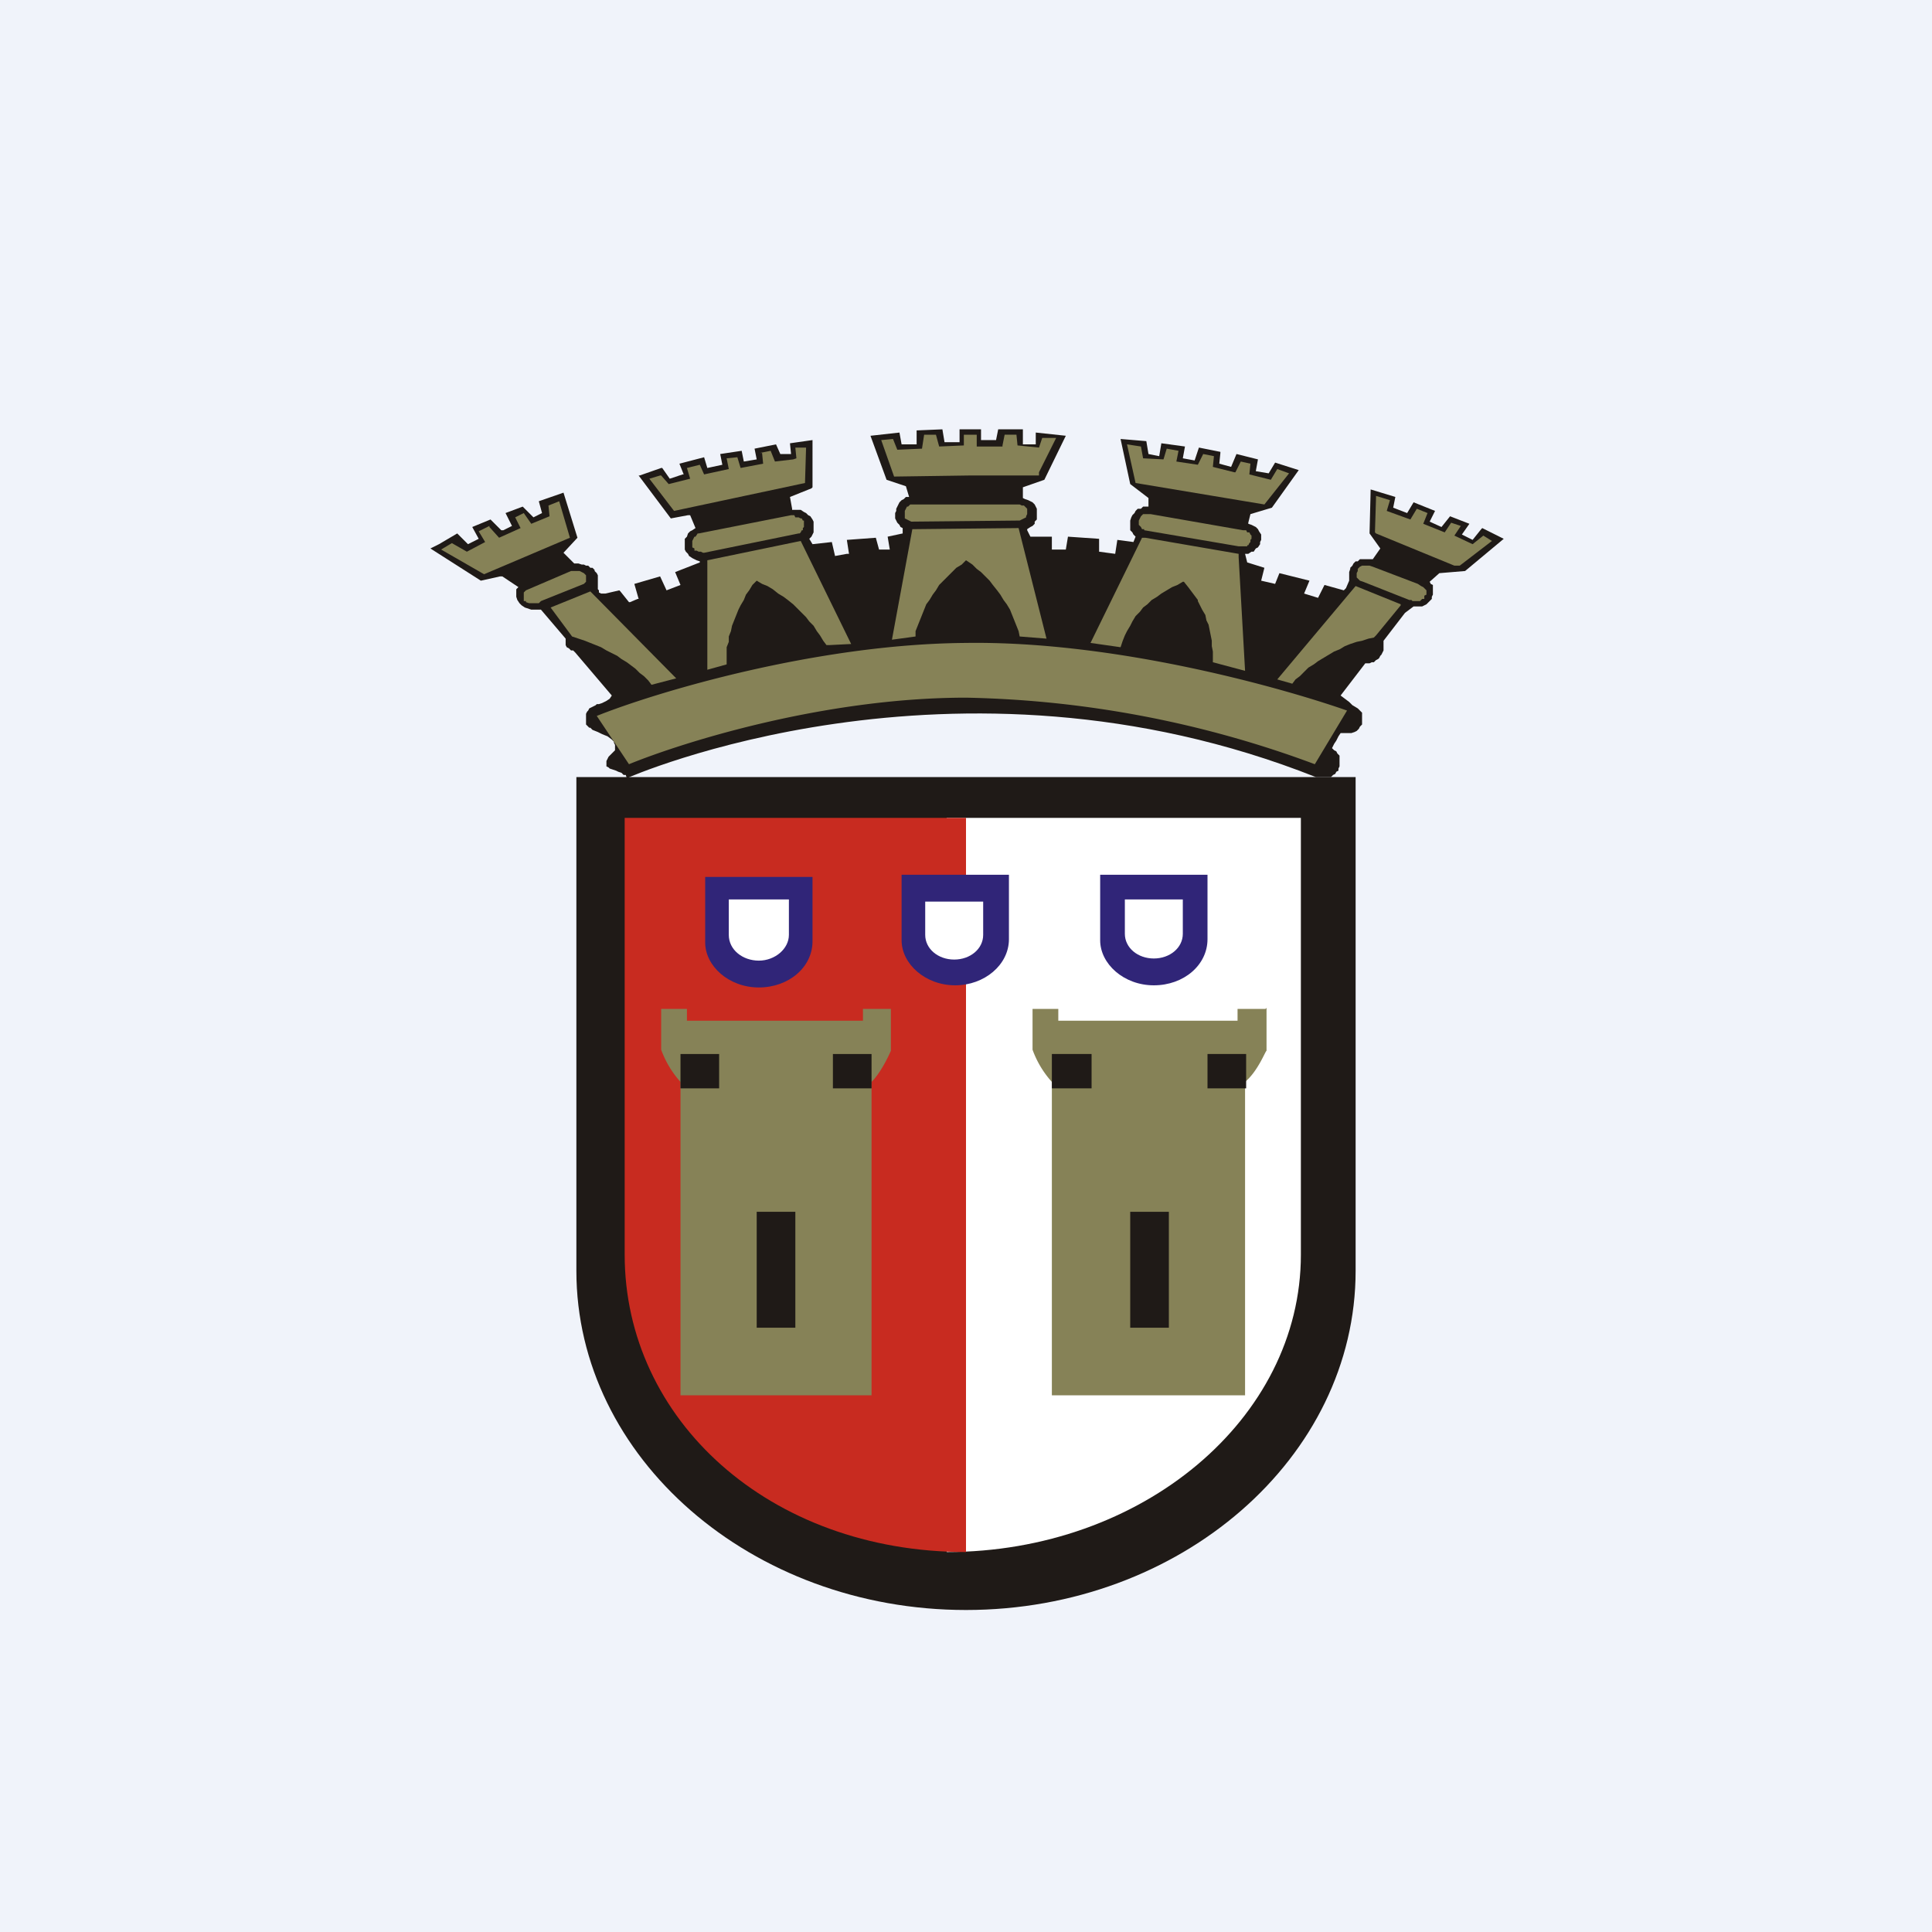
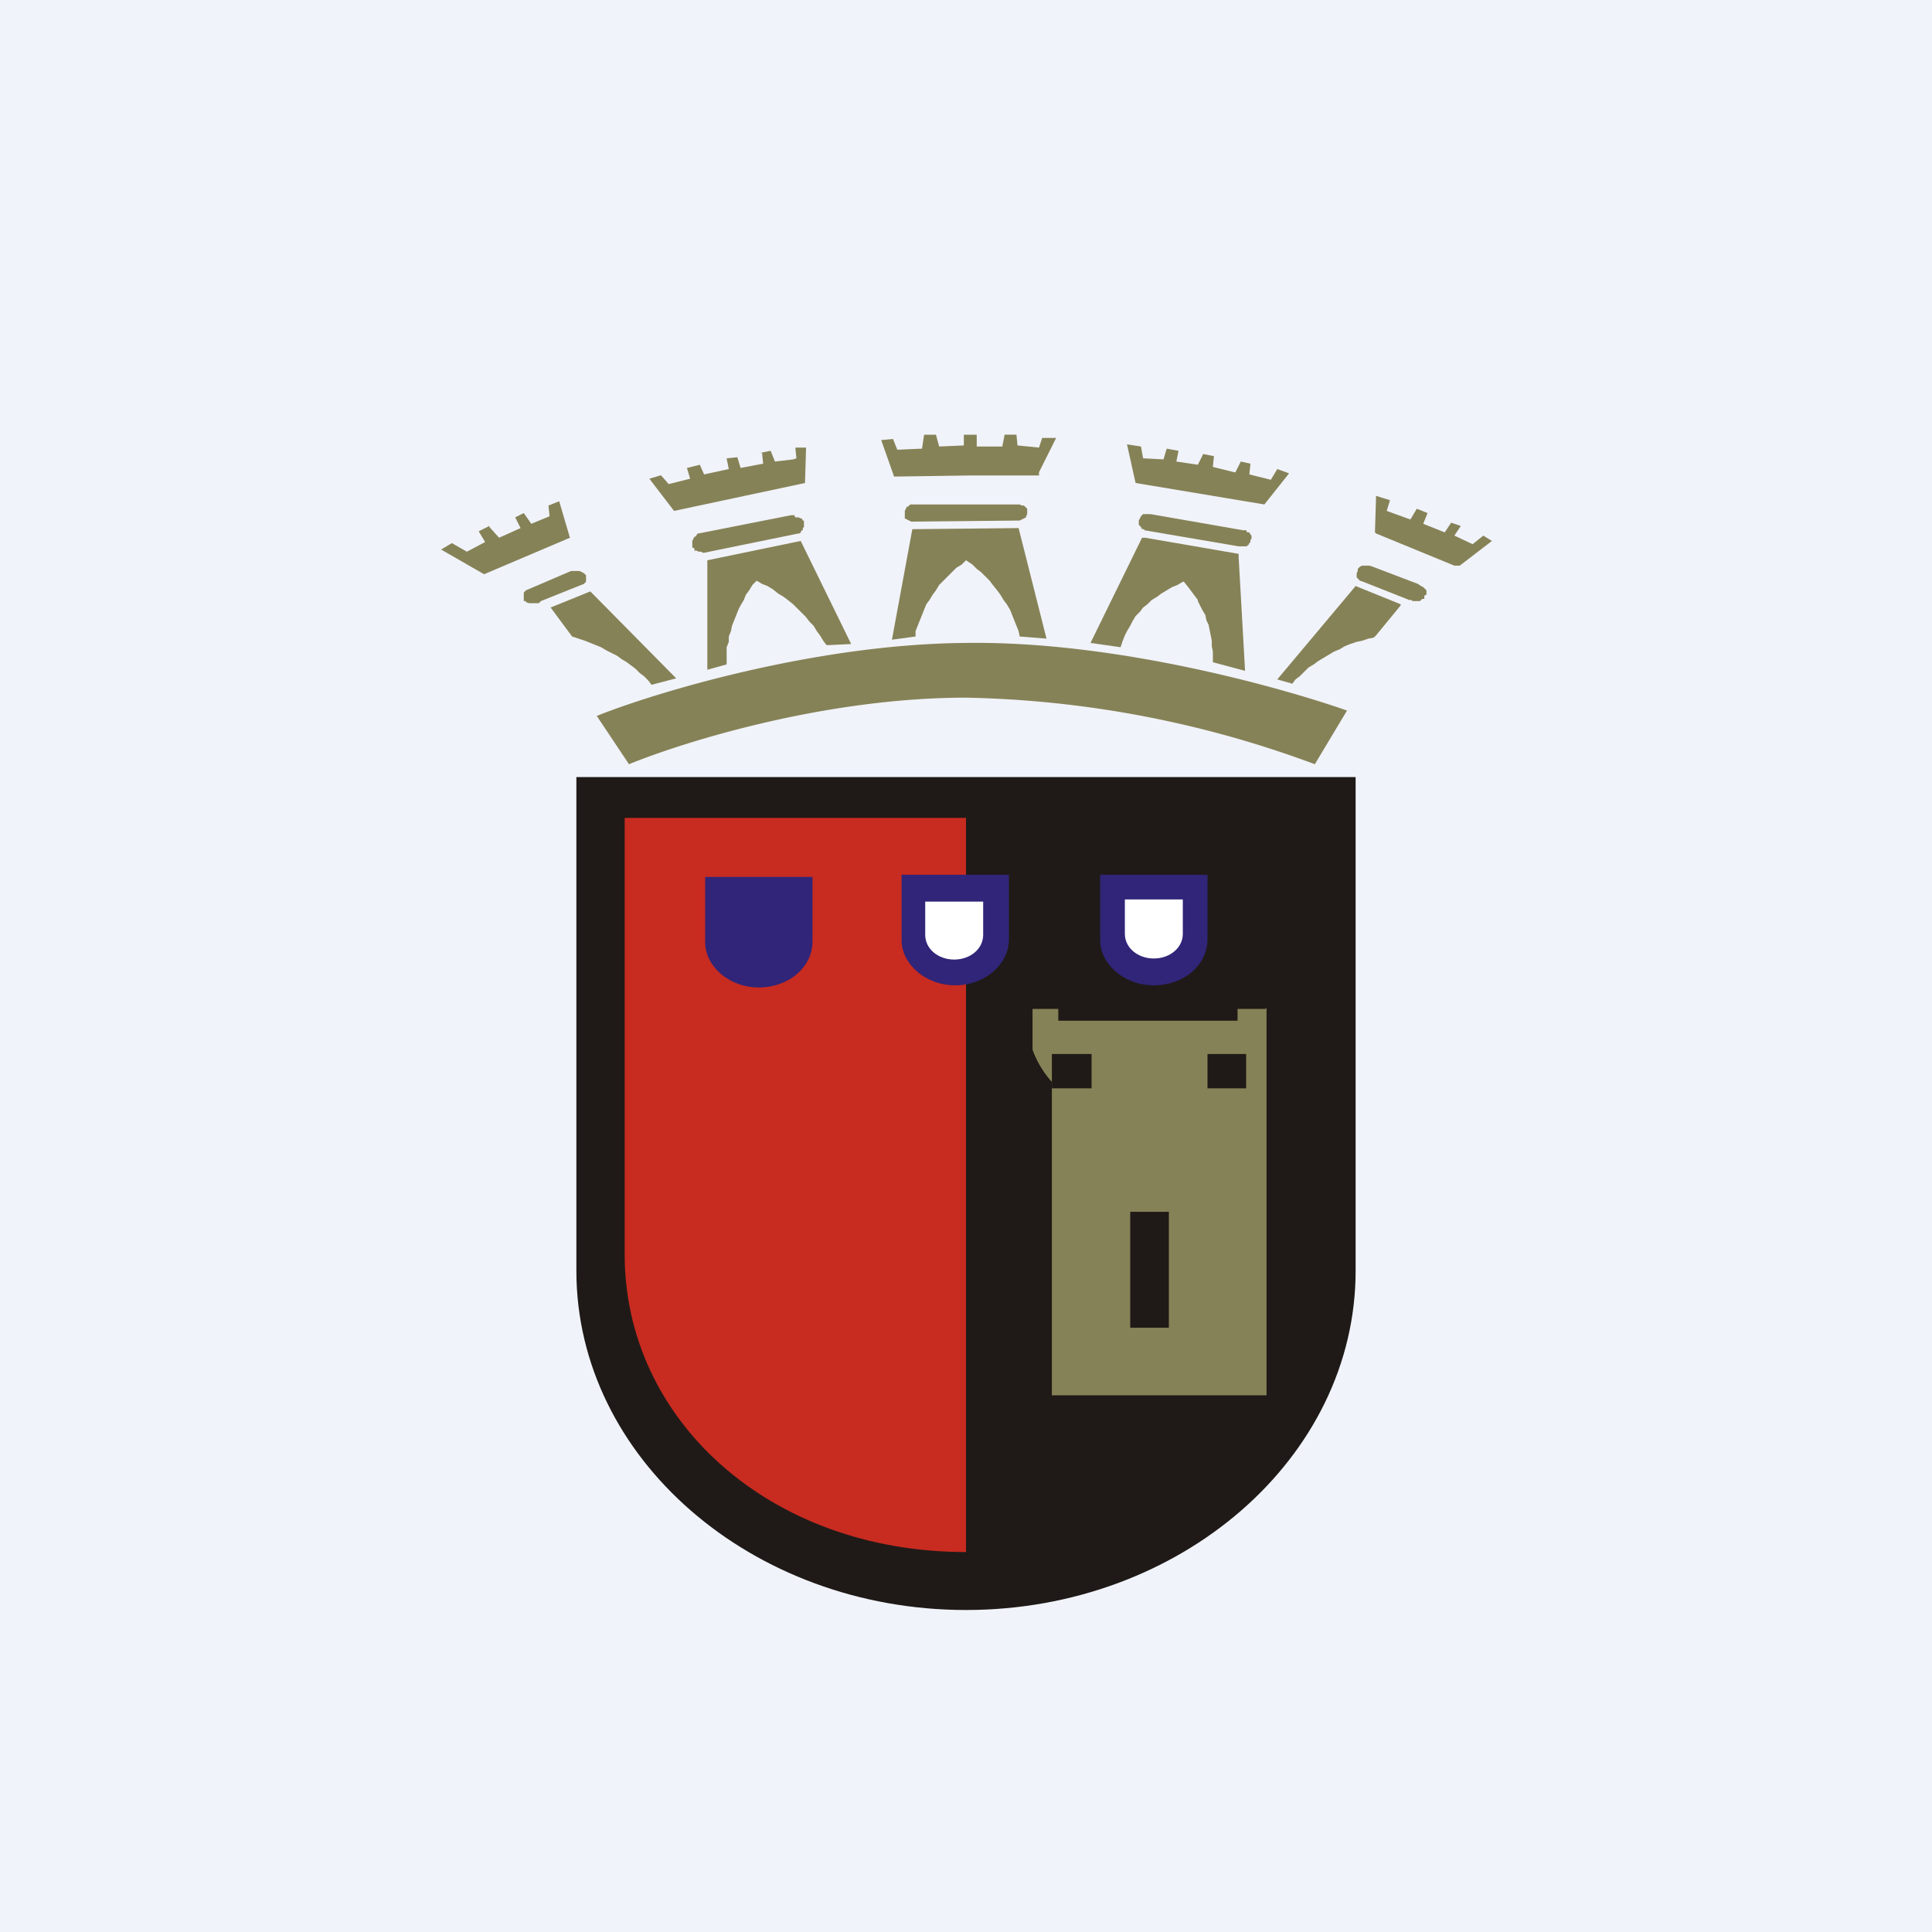
<svg xmlns="http://www.w3.org/2000/svg" width="18" height="18" viewBox="0 0 18 18">
  <path fill="#F0F3FA" d="M0 0h18v18H0z" />
  <path d="M12.63 7.24H5.37v4.6C5.37 13.58 7 15 9 15s3.63-1.42 3.63-3.16v-4.6Z" fill="#1F1A17" />
-   <path d="M8.82 7.62h3.3v4.07c0 1.53-1.48 2.77-3.3 2.77V7.62Z" fill="#fff" />
  <path d="M9 14.46c-1.84 0-3.18-1.24-3.18-2.77V7.62H9v6.84Z" fill="#C82B20" />
-   <path d="m13.8 4.93-.08.1-.1-.05.07-.1-.18-.07-.08.1-.11-.05.05-.1-.2-.08-.06.1-.13-.05.02-.1-.23-.07-.01.4v.01l.1.14-.07.1H12.67l-.02.02h-.02l-.02.02-.01.02-.02.02v.01l-.01.03v.08l-.03.07-.02.02-.18-.05-.06.12-.13-.04.05-.12-.28-.07-.04.1-.13-.03.03-.12-.16-.05-.02-.08h.03l.03-.02h.02l.02-.03.02-.01.02-.03v-.02l.01-.02v-.05l-.02-.03-.01-.02-.02-.02-.02-.01-.02-.01-.03-.01v-.01l.02-.08.2-.06.25-.35-.22-.07-.06.1-.12-.02.02-.11-.2-.05-.05.12-.11-.03.01-.1v-.01l-.2-.04-.04.12-.11-.02.02-.11-.22-.03-.02.12-.1-.02-.02-.12-.24-.02.09.42.17.13v.08h-.05l-.02.02h-.03l-.02.02-.01.02-.02.02-.01.02-.01.03V4.94l.02.02.01.02.02.02V5l-.02.05-.15-.02-.02.13-.15-.02v-.12L9.95 5l-.02.12H9.8L9.8 5 9.6 5l-.03-.06v-.01l.03-.02.02-.01.02-.02v-.02l.02-.02v-.1l-.01-.02-.01-.02-.02-.02-.02-.01-.02-.01-.03-.01-.02-.01v-.1l.2-.07.2-.41-.28-.03v.11h-.12V4H9.3l-.02.1h-.14v-.1L8.94 4v.12h-.14L8.78 4l-.24.01v.13H8.4l-.02-.11-.27.03.15.41.18.06.03.1h-.03l-.02.02-.02.01-.02.02-.01.02-.01.02-.01.02v.02l-.01.02v.05l.01.02.01.02.02.02.01.02.02.01v.05L8.27 5l.02.12h-.1l-.03-.11-.27.02.02.13h-.02l-.11.02-.03-.13-.18.02-.03-.05.02-.02.01-.02.01-.02v-.1l-.01-.02-.02-.03-.02-.01-.02-.02-.02-.01-.03-.02h-.08v-.01l-.02-.11.2-.08.01-.01V4.1l-.21.03.01.1h-.1l-.04-.09-.2.04.02.1-.12.02-.02-.1-.2.03.02.1-.14.03-.03-.1-.23.06.04.1h-.01l-.12.04-.07-.1h-.01l-.2.07h-.01l.3.4.16-.03h.02l.05.12-.03.02-.02.01-.02.02L6.4 5l-.02.02v.1l.01.02.02.02.01.02.03.02.02.01.02.01.03.01v.01l-.23.09.05.12-.13.05-.06-.13-.24.07.04.14h-.01l-.07.03h-.01l-.08-.1-.01-.01-.13.03H5.6l-.02-.01V5.5l-.01-.01v-.13l-.01-.02-.02-.02v-.01l-.02-.02H5.5l-.02-.02h-.02l-.02-.01h-.02l-.03-.01h-.04l-.1-.1.13-.14-.13-.42-.23.08.03.11-.08.04-.1-.1-.16.06.06.12-.08.04h-.02l-.1-.1-.17.07H4.4l.06.11-.1.05-.1-.1-.17.1-.08.04.47.3.18-.04h.02l.15.1-.02.02v.07l.01.03.02.03.02.02.03.02.03.01.03.01h.09l.23.27v.06l.01.02.02.01.02.02h.02l.02.02.34.4-.02.03-.03.02-.04.02-.03.01h-.02l-.01.01-.02.01-.02.01-.02.01-.01.02-.01.01-.01.02V6.75l.01.01.02.02h.01l.02.02.05.02.04.02.05.02.04.03.01.01.01.01v.01l.01.02v.05l-.03.03-.03.03-.01.02-.01.02v.05l.02.01.01.01.03.01.03.01.02.01.03.01.02.02h.02l.01.03s3.04-1.35 6.42-.01h.14l.02-.02.02-.01.01-.02.02-.01v-.02l.01-.02v-.1l-.02-.02-.01-.02-.02-.01-.02-.02.02-.04.02-.03.02-.04.02-.03h.1l.03-.01.02-.01.02-.02.01-.02.02-.02V6.64l-.02-.02-.02-.02-.05-.03-.03-.03-.04-.03-.04-.03.23-.3h.04l.02-.01h.02l.02-.02.02-.01.01-.01.01-.02.01-.01.01-.02.01-.02V5.97l.2-.26.08-.06h.08l.02-.01.02-.01.02-.02.01-.01.02-.02v-.02l.01-.02V5.45l-.02-.01-.01-.02.09-.08.24-.02.36-.3-.2-.1Z" fill="#1F1A17" />
  <path d="m12.15 6.26.04-.04.05-.03.04-.03.05-.03.05-.03.05-.03.05-.02.05-.03.05-.02.06-.02.05-.01.06-.02.05-.01.02-.02.23-.28v-.01l-.42-.17-.73.87.14.04.03-.04.04-.03.04-.04ZM4.87 5.58h.01v.02h.02v.01l.03.01H5.02l.02-.02.4-.16.02-.02v-.06l-.02-.02-.02-.01-.02-.01h-.08l-.42.18-.01.01-.01.01v.06ZM5.33 5.93l.06.02.06.02.05.02.05.02.05.02.05.03.1.05.04.03.05.03.04.03.04.03.04.04.04.03.04.04.03.04.23-.06-.8-.81-.37.15.2.27ZM11.5 4.4l-.2-.05.01-.1-.1-.02-.05.1-.2-.03.02-.1-.11-.02-.03.1-.19-.01-.02-.11-.13-.02.08.36 1.2.2.23-.29-.11-.04-.06.1-.2-.05.01-.1-.09-.02-.05.1ZM9.34 4.16H9.1v-.11h-.12v.1l-.23.01-.03-.11h-.11l-.02.13-.23.01-.04-.1-.11.01.12.34.7-.01h.65V4.4l.16-.32h-.13l-.03.09-.2-.02-.01-.1h-.11l-.02.1ZM8.46 4.72h-.01l-.01.02-.01.02v.07l.02.01.04.02.99-.01h.02l.04-.02.02-.01v-.01l.01-.02v-.05l-.01-.01-.01-.01-.01-.01h-.02L9.5 4.7H8.48l-.02.02ZM7.1 4.22l.01.1-.21.04-.03-.1-.1.01.02.1-.23.05-.04-.09-.12.03.03.1-.2.05-.07-.08h-.01l-.1.03.23.3L7.5 4.5l.01-.33h-.1l.01.1-.03.01-.17.02-.04-.1-.1.02ZM4.56 4.9l-.1.05.06.1-.17.09-.14-.08-.1.06.4.23.8-.34-.1-.34-.1.04.01.1-.17.07-.07-.1-.08.04.05.1-.2.09-.09-.1ZM6.46 5.02l-.01.02V5.1l.02.01v.02h.02l.02.01h.02l.02.01h.01l.88-.18h.01l.01-.01.01-.02h.01v-.02l.01-.01v-.06h-.01l-.01-.02h-.01l-.02-.01h-.03L7.4 4.8h-.03l-.86.17H6.5L6.48 5h-.01l-.01.02ZM7.25 5.53l.05.03.04.03.05.04.04.04.04.04.04.04.03.04.04.04.03.05.03.04.03.05.03.04h.03l.2-.01-.47-.96-.87.18v1.02l.18-.05v-.16l.02-.05v-.05l.02-.05.01-.05.02-.05.02-.05.02-.05.02-.04.03-.05.02-.05.03-.04.03-.05.04-.04.05.03.05.02.05.03.05.04ZM9.18 5.37l.04.04.03.04.04.05.03.04.03.05.03.04.03.05.02.05.02.05.02.05.02.05.01.05.25.02-.26-1.03-.97.01H8.5l-.19 1.03.22-.03v-.05l.02-.05.02-.05.02-.05.02-.05.02-.05.03-.04.03-.05.03-.04.03-.05.04-.04.04-.04.04-.04.04-.04.05-.03.04-.04.06.04.04.04.04.03.04.04ZM11.16 5.6l.02.04.02.04.03.05.01.05.02.04.01.05.01.05.01.05v.05l.01.05v.1l.3.08-.06-1.06v-.03l-.87-.15h-.03l-.48.98.28.04.02-.06.02-.05.02-.04.03-.05.02-.04.03-.05.04-.04.03-.04.04-.03.04-.04.05-.03.04-.03.05-.03.05-.03.05-.02.05-.03h.01l.04.05.03.04.03.04.03.04ZM11.62 5.08h.01l.01-.02.01-.01v-.02l.01-.01v-.03l-.01-.01-.01-.02h-.02l-.01-.02h-.03l-.86-.15h-.07l-.02.02-.01.02-.01.02v.04l.02.02.01.02h.02v.01l.88.15h.08ZM13.2 4.74l-.06.1-.22-.08.03-.1-.13-.04v.02l-.01.32.01.01.73.3h.05l.3-.23-.08-.05-.1.08-.17-.08.06-.09-.09-.03-.06.09-.2-.08.04-.1-.1-.04ZM13.25 5.58h.02v-.03l.02-.01V5.5l-.02-.02-.01-.01-.02-.01-.03-.02-.42-.16-.03-.01h-.07l-.02.01-.02.02v.02l-.01.02v.04l.01.01.02.02.03.01.43.17h.02l.01.01h.07l.02-.02Z" fill="#868257" />
  <path d="M7.57 8.17v.6c0 .24-.22.43-.5.43s-.5-.2-.5-.42v-.61h1Z" fill="#302578" />
-   <path d="M7.35 8.38v.33c0 .13-.13.24-.28.24-.15 0-.28-.1-.28-.24v-.33h.55Z" fill="#fff" />
  <path d="M9.4 8.15v.6c0 .24-.23.43-.5.43-.28 0-.5-.2-.5-.42v-.61h.99Z" fill="#302578" />
  <path d="M9.16 8.39v.32c0 .13-.12.23-.27.23-.15 0-.27-.1-.27-.23V8.4h.54Z" fill="#fff" />
  <path d="M11.25 8.15v.6c0 .24-.22.43-.5.43s-.5-.2-.5-.42v-.61h1Z" fill="#302578" />
  <path d="M11.02 8.38v.32c0 .13-.12.23-.27.23-.15 0-.27-.1-.27-.23v-.32h.54Z" fill="#fff" />
-   <path d="M8.3 9.39v.4s-.08.19-.18.29V13H6.34v-2.92a.92.92 0 0 1-.18-.3V9.4h.24v.11h1.64V9.4h.26Z" fill="#868257" />
-   <path d="M7.05 12.37h.36v-1.08h-.36v1.08ZM6.34 9.82h.36v.32h-.36v-.32ZM7.76 9.82h.36v.32h-.36v-.32Z" fill="#1F1A17" />
-   <path d="M11.8 9.39v.4c-.01 0-.08.19-.2.29V13H9.8v-2.92a.91.91 0 0 1-.18-.3V9.4h.24v.11h1.67V9.4h.26Z" fill="#868257" />
+   <path d="M11.8 9.39v.4V13H9.8v-2.92a.91.91 0 0 1-.18-.3V9.4h.24v.11h1.67V9.4h.26Z" fill="#868257" />
  <path d="M10.53 12.37h.36v-1.08h-.36v1.08ZM9.8 9.82h.37v.32H9.8v-.32ZM11.25 9.82h.36v.32h-.36v-.32Z" fill="#1F1A17" />
  <path d="M9 5.99c1.4-.02 2.95.42 3.55.63l-.3.5A9.83 9.83 0 0 0 9 6.5c-1.33 0-2.65.42-3.14.62l-.3-.45C6.11 6.45 7.6 6 9 5.99Z" fill="#868257" />
</svg>